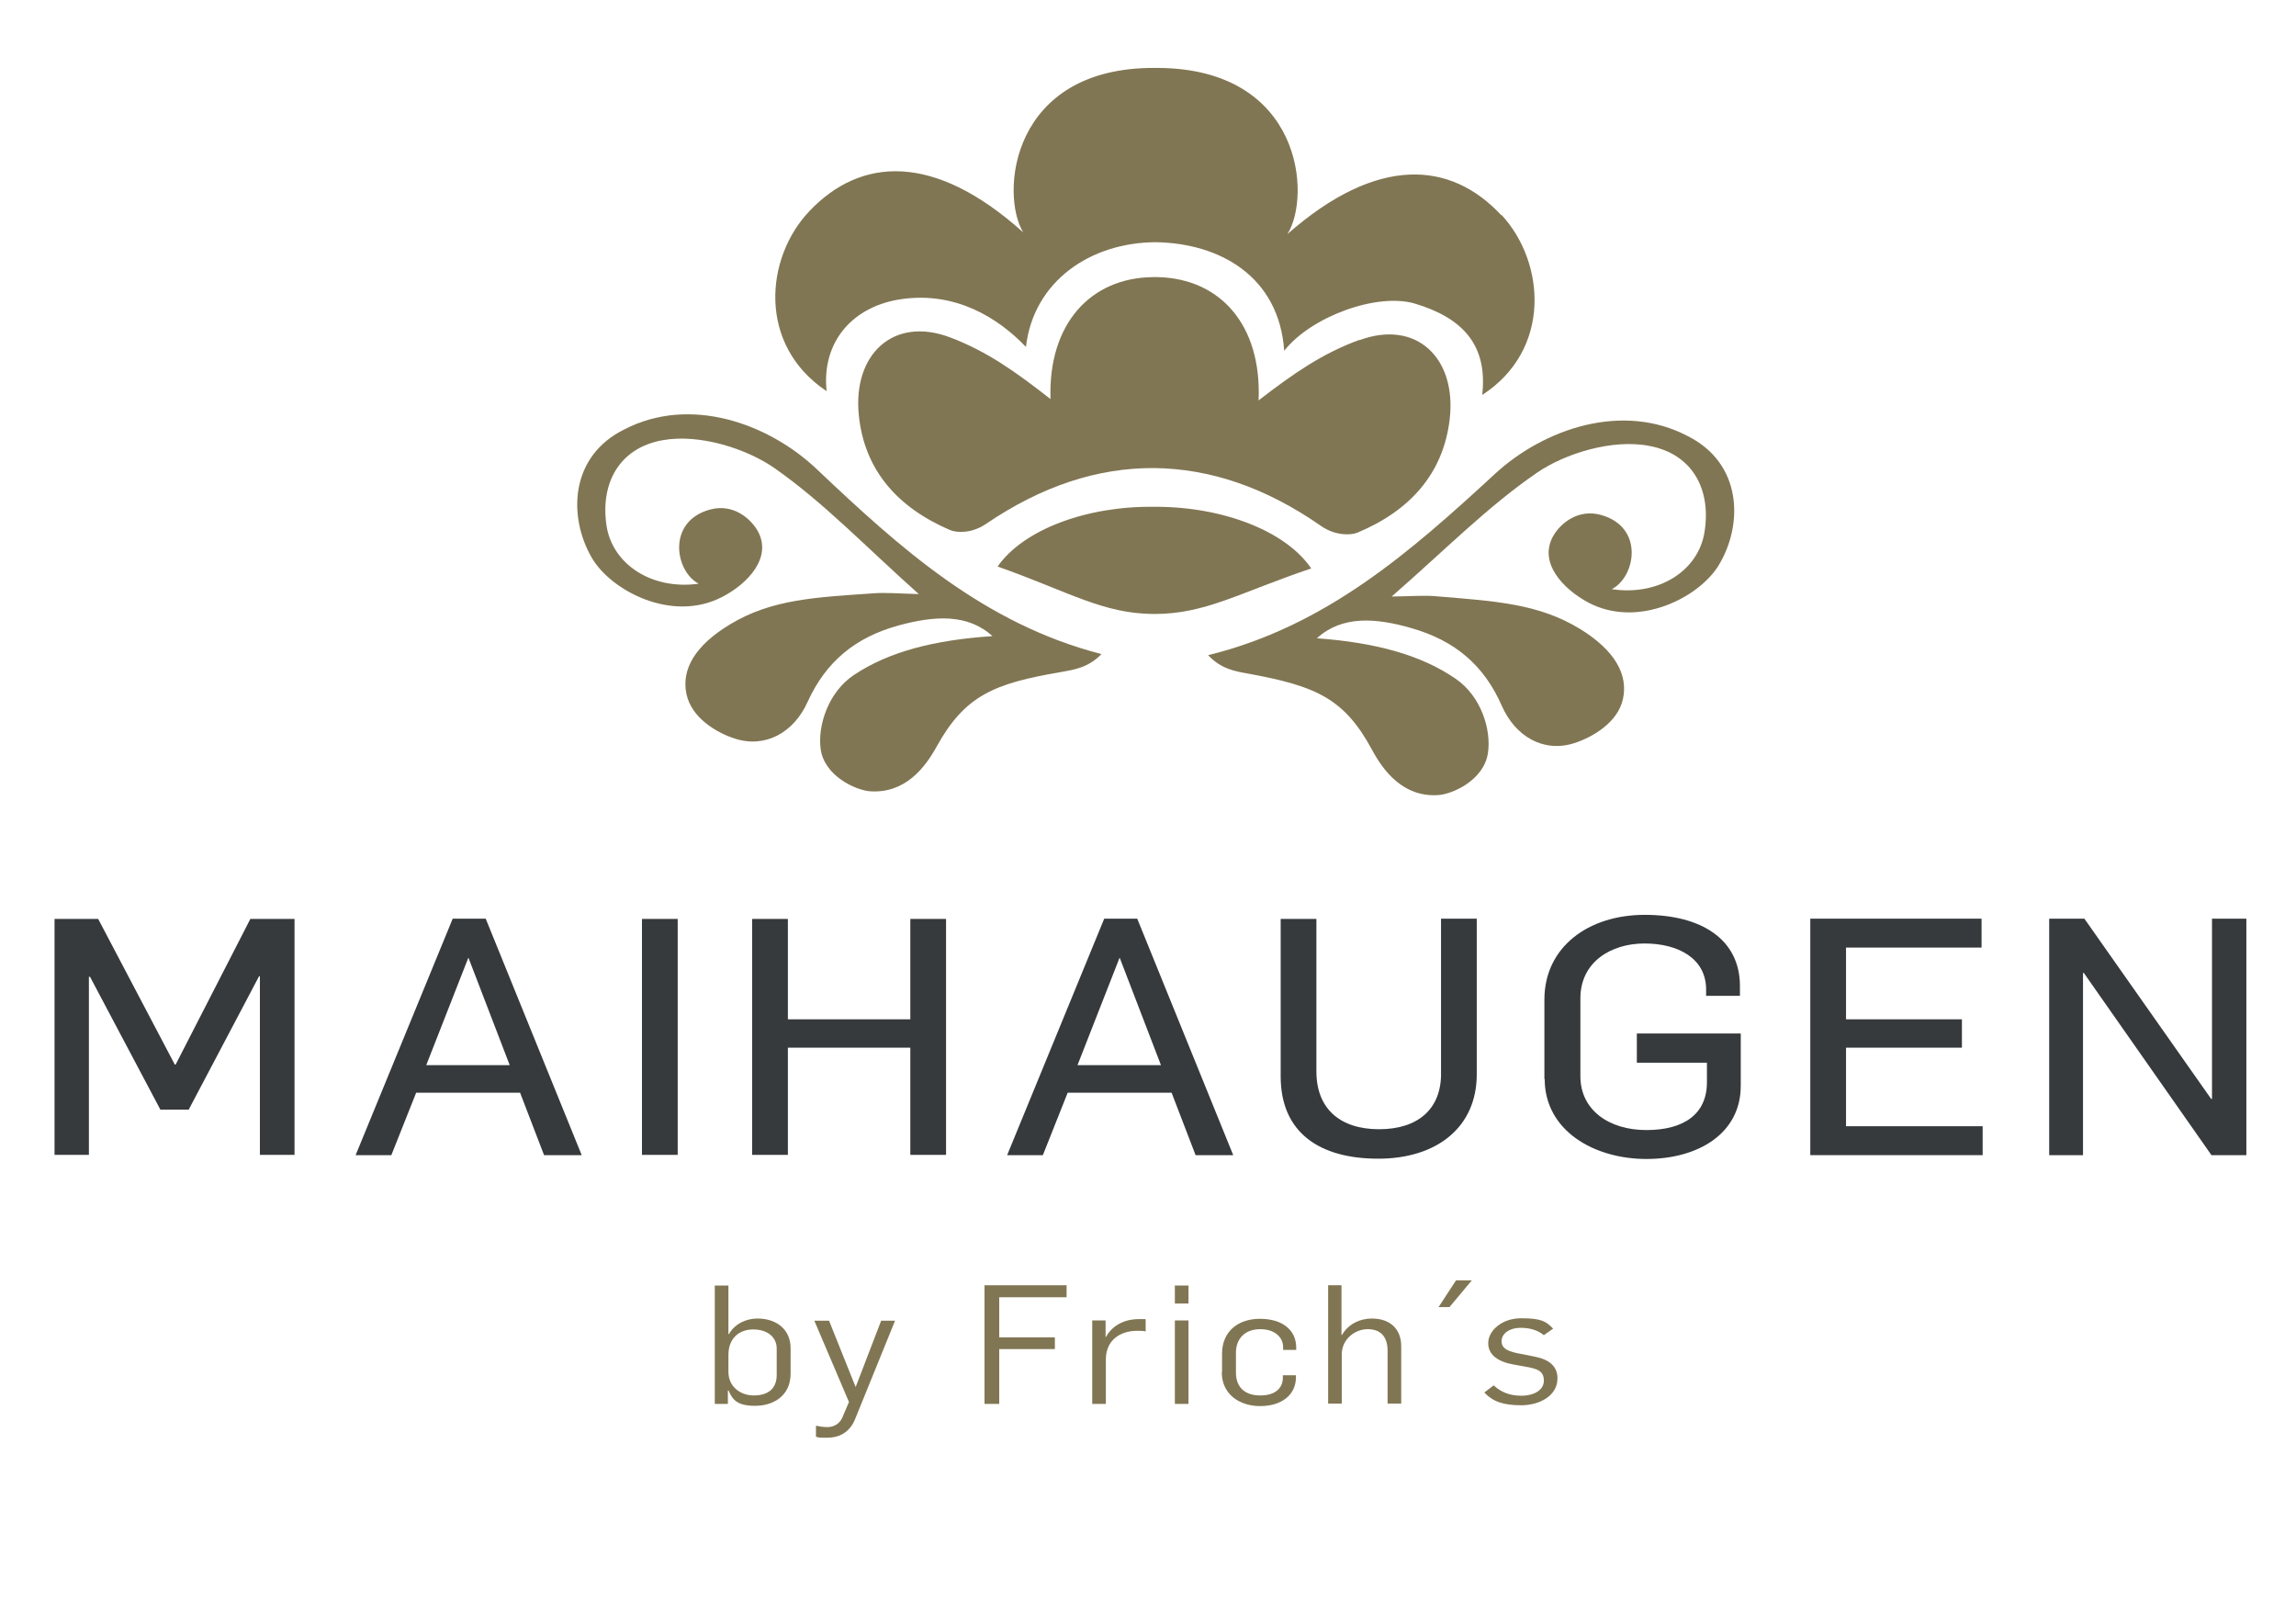
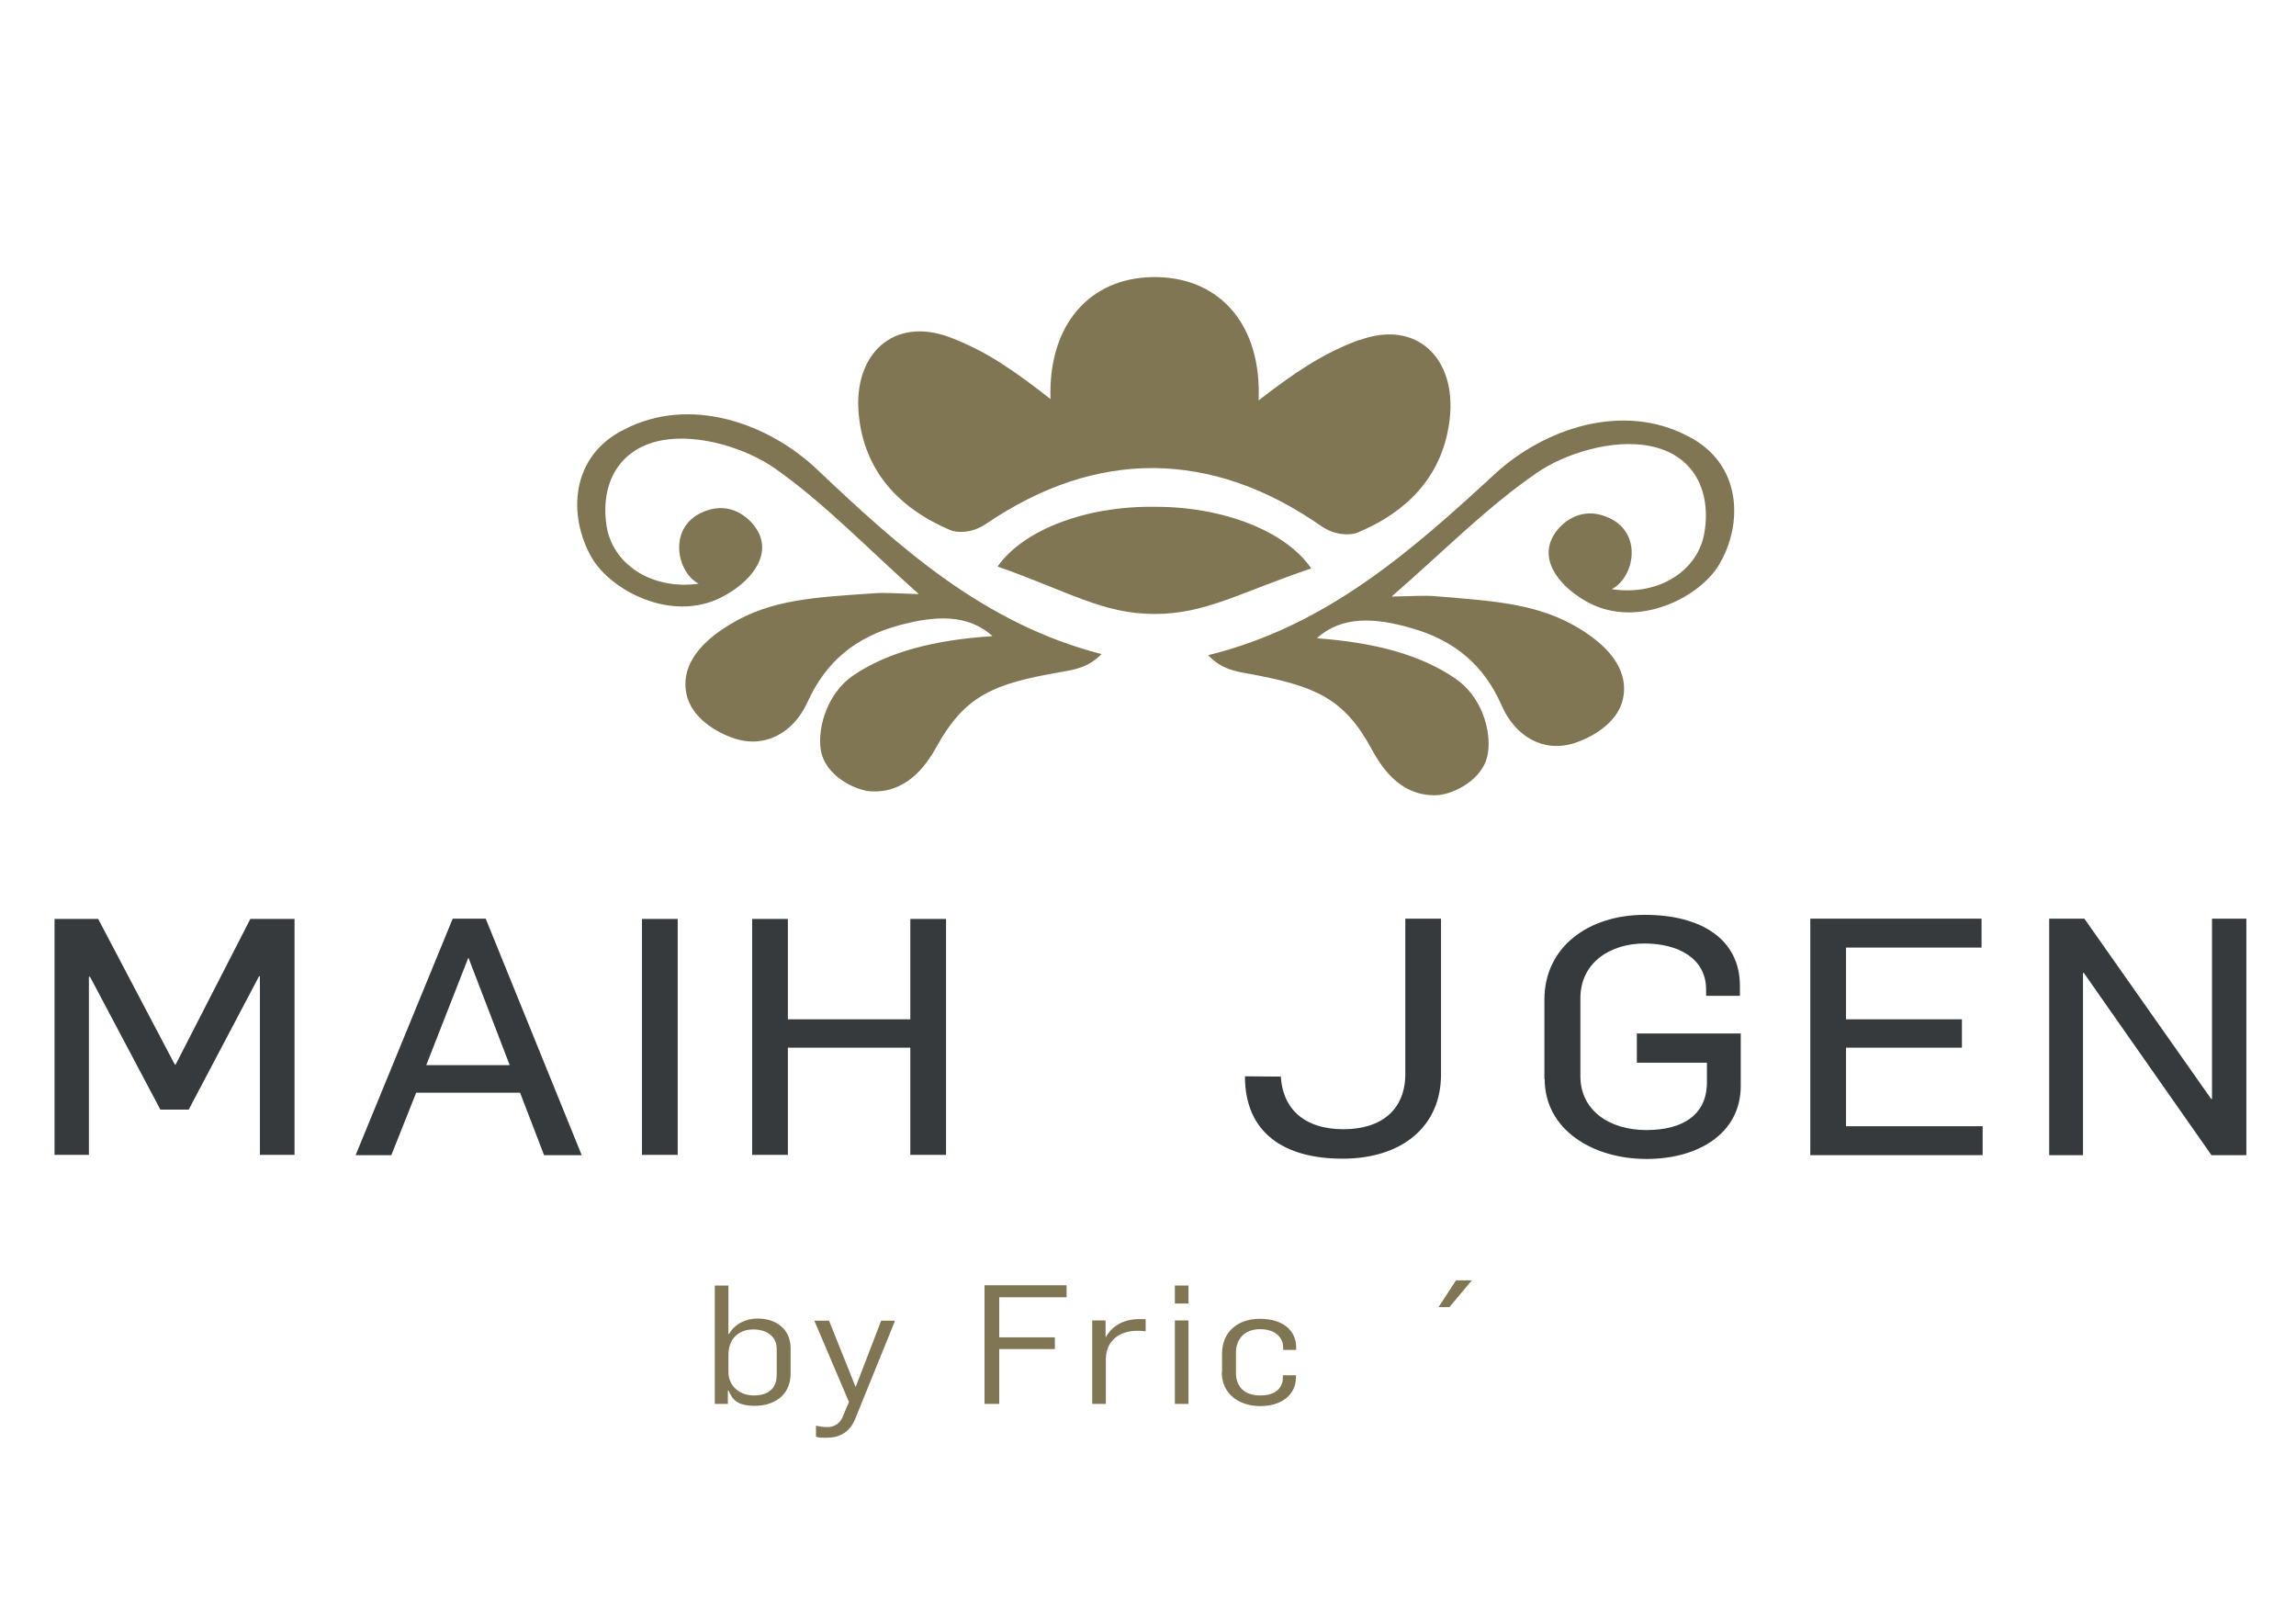
<svg xmlns="http://www.w3.org/2000/svg" id="Layer_1" version="1.1" viewBox="0 0 841.9 595.3">
  <defs>
    <style>
      .st0 {
        fill: #363a3c;
      }

      .st1 {
        fill: #817653;
      }
    </style>
  </defs>
  <g>
    <path class="st1" d="M364.2,233.2c-21.6,1.4-38.2,5.7-51,14.2-9.5,6.3-13.4,18.6-12.3,27.1,1.3,10,12.9,15.2,18.1,15.6,12.9.9,20.2-8.7,24.4-16.3,10.5-19,21.2-23.2,45.5-27.4,5.1-.9,10.1-1.6,15-6.6-43.1-11.1-73.9-38.9-104.3-67.7-17.9-17-46.6-27.1-70.6-14.7-20,9.8-20.8,31.9-12,47.1,7,12,29.3,23.9,47.7,14.4,9.6-4.9,18.6-14.6,13.1-24.3-2.5-4.4-8.9-10.1-17.4-7.8-16,4.3-12.9,22.7-4.2,27.2-17.4,2.4-31.7-7.3-33.8-21.3-2.3-15.2,4.4-28.4,20.5-31.3,13.7-2.5,31.1,3.2,41.2,10.3,18,12.6,33.4,28.8,52.8,46.1-7.6-.2-12-.6-16.3-.3-21.8,1.5-37.7,2.2-52.9,11.4-12.8,7.7-17.9,16.5-16,25.5,1.8,8.7,10.9,14.2,17.8,16.4,11.2,3.6,21.6-2.3,26.6-13.4,6.8-15,17.7-23.8,33.4-28.1,13.2-3.6,25.5-4.4,34.6,4.1Z" />
    <path class="st1" d="M482.9,234c21.6,1.6,38.1,6.1,50.8,14.8,9.4,6.4,13.2,18.7,11.9,27.3-1.5,10-13.1,15.1-18.3,15.4-12.9.8-20.1-9-24.2-16.6-10.3-19.1-20.9-23.4-45.2-27.9-5.1-.9-10.1-1.7-14.9-6.8,43.2-10.6,74.3-38,105.1-66.4,18.1-16.7,46.9-26.5,70.8-13.9,19.9,10,20.4,32.2,11.4,47.2-7.1,11.9-29.6,23.5-47.9,13.8-9.5-5.1-18.4-14.8-12.8-24.5,2.5-4.4,9-10,17.5-7.6,16,4.5,12.6,22.8,3.9,27.2,17.4,2.6,31.8-6.9,34-20.9,2.5-15.2-4-28.5-20.1-31.6-13.7-2.7-31.1,2.8-41.3,9.8-18.1,12.4-33.8,28.4-53.3,45.4,7.6-.1,12-.5,16.3-.1,21.8,1.8,37.6,2.7,52.8,12,12.7,7.8,17.7,16.7,15.7,25.7-1.9,8.6-11.1,14-18,16.2-11.3,3.5-21.5-2.6-26.4-13.7-6.6-15.1-17.4-24-33.1-28.5-13.1-3.8-25.4-4.7-34.6,3.6Z" />
    <g>
      <path class="st1" d="M424,185.8h-.9c-24.6-.3-47.8,8.3-57.3,21.9,26.3,9.3,38.5,17.3,57.3,17.4h0s0,0,.1,0c0,0,0,0,.1,0h0c18.8,0,31.1-7.8,57.5-16.7-9.3-13.7-32.3-22.6-57-22.6Z" />
-       <path class="st1" d="M550.5,78.9c-18.5-19.9-45.4-22.1-78.4,6.9,8.8-14,5.4-60.6-47.5-60.9h-1.1c-52.9-.3-56.9,46.2-48.3,60.3-32.7-29.4-59.6-27.6-78.4-7.8-16.3,17.1-19.1,49.1,6.3,66-1.9-18.4,9.9-31.4,27.9-33.8,19.4-2.6,34.8,6.7,45.2,17.6,2.8-24.3,23.9-38.3,47.5-38.4,23.5.3,45.3,12.5,47.2,39.8,9.8-12.5,34-21.4,47.9-17.3,17.4,5.2,26.8,15.1,24.7,33.5,25.6-16.6,23.1-48.7,7.1-66Z" />
      <path class="st1" d="M498.5,124.6c-13.5,4.9-24.2,12.3-37,22.2,1.2-27.7-14.1-44.6-36.8-45.2h-2.1c-22.7.3-38.3,17.1-37.4,44.7-12.8-10-23.3-17.5-36.8-22.6-20.9-7.9-35.7,6.3-33.5,28.4,2,20.3,14.3,34,33.4,42.2,2.5,1.1,8.1,1.3,13.2-2.2,20.6-14,41.1-20.6,61.6-20.5,20.5.2,40.9,7,61.4,21.3,5.1,3.5,10.7,3.4,13.2,2.4,19.2-8,31.6-21.6,33.9-41.8,2.5-22.1-12.1-36.5-33.1-28.8Z" />
    </g>
  </g>
  <g>
    <path class="st0" d="M20,336.9h16l28.1,53.4h.3l27.4-53.4h16.2v86.5h-12.7v-65.5h-.3l-25.8,48.9h-10.4l-25.8-48.7h-.4v65.3h-12.6v-86.5Z" />
    <path class="st0" d="M165.9,336.8h12.2l35.2,86.7h-13.8l-8.8-22.9h-38.1l-9.1,22.9h-13.1l35.6-86.7ZM186.9,390.5l-15.1-39.3h-.1l-15.4,39.3h30.6Z" />
    <path class="st0" d="M235.4,336.9h13.1v86.5h-13.1v-86.5Z" />
    <path class="st0" d="M275.8,336.9h13.1v36.8h44.9v-36.8h13.1v86.5h-13.1v-39.3h-44.9v39.3h-13.1v-86.5Z" />
-     <path class="st0" d="M404.8,336.8h12.2l35.2,86.7h-13.8l-8.8-22.9h-38.1l-9.1,22.9h-13.1l35.6-86.7ZM425.7,390.5l-15.1-39.3h-.1l-15.4,39.3h30.6Z" />
-     <path class="st0" d="M469.6,394.7v-57.8h13.1v55.9c0,13.8,8.8,21.2,23,21.2s23-7.4,22.7-21v-56.2h13.1v56.9c.1,19.5-14.6,31.1-36.1,31.1s-35.8-9.5-35.8-30.2Z" />
+     <path class="st0" d="M469.6,394.7v-57.8v55.9c0,13.8,8.8,21.2,23,21.2s23-7.4,22.7-21v-56.2h13.1v56.9c.1,19.5-14.6,31.1-36.1,31.1s-35.8-9.5-35.8-30.2Z" />
    <path class="st0" d="M566.3,395.7v-29.2c0-19.2,16-31.1,36.8-31.1s34.9,9,34.9,26.1v3.6h-12.4v-2.3c0-11.5-10.3-16.9-22.6-16.9s-23.5,6.8-23.5,20.1v28.6c0,12.3,10.4,19.7,24.2,19.7s22.2-5.9,22.2-17.5v-7.2h-25.7v-10.7h38.1v19.2c0,17.4-15.5,26.8-34.6,26.8s-37.3-10.3-37.3-29.4Z" />
    <path class="st0" d="M663.8,336.8h62.8v10.6h-49.7v26.3h42.5v10.4h-42.5v28.8h50.1v10.6h-63.2v-86.7Z" />
    <path class="st0" d="M751.3,336.8h13l46.5,66.1h.3v-66.1h12.6v86.7h-12.8l-46.8-66.8h-.3v66.8h-12.4v-86.7Z" />
  </g>
  <g>
    <path class="st1" d="M267.1,509.8h-.2v4.9h-4.8v-43.4h5v17.8h.2c2.3-4.1,6.8-5.7,10.4-5.7,7.2,0,12.2,4.1,12.2,10.9v9.3c0,8.2-6.4,11.8-13,11.8s-8.3-2.2-9.8-5.7ZM284.8,504.1v-9.7c0-4.1-3.3-7-8.6-7s-9.1,3.4-9.1,9.3v6.3c0,5.3,4.3,8.6,9.3,8.6s8.4-2.3,8.4-7.5Z" />
    <path class="st1" d="M299.2,526.6v-3.9c1.4.3,2.8.5,4.2.5,2.7,0,4.7-1.5,5.6-3.8l2.3-5.4-12.7-29.8h5.4l9.7,24.2h.1l9.3-24.2h5.1l-14.5,35.7c-2.1,5.5-6.2,7.2-10.5,7.2s-2.5-.1-4.1-.4Z" />
    <path class="st1" d="M361,471.2h30.1v4.4h-24.7v14.7h20.4v4.3h-20.4v20.1h-5.4v-43.5Z" />
    <path class="st1" d="M400.5,484.1h4.9v6.1h.1c2.7-4.9,7.7-6.6,12.1-6.6s1.7,0,2.5.2v4.3c-1.1-.2-2.2-.2-3.1-.2-6.4,0-11.3,3.5-11.5,10.1v16.7h-5v-30.6Z" />
    <path class="st1" d="M430.8,471.3h5v6.6h-5v-6.6ZM430.8,484.1h5v30.6h-5v-30.6Z" />
    <path class="st1" d="M448.1,503.1v-6.8c0-8.1,5.8-12.8,13.9-12.8s13.3,4,13.3,10.6v.8h-4.8v-1c0-3.4-2.8-6.6-8.4-6.6s-8.9,3.5-8.9,8.6v7.4c0,4.9,2.9,8.3,8.9,8.3s8.3-3.1,8.3-6.5v-.9h4.8v.7c0,6.6-5.4,10.6-13.1,10.6s-14.1-4.4-14.1-12.4Z" />
-     <path class="st1" d="M486.9,471.2h5v18.2h.2c2.3-4,6.6-6,10.9-6,7.2,0,10.8,4.3,10.8,10.1v21.1h-5v-19.4c0-5.4-2.8-7.9-7.3-7.9s-9.5,3.5-9.5,9.3v18h-5v-43.5Z" />
    <path class="st1" d="M533.9,469.4h5.8l-8.2,9.8h-4l6.4-9.8Z" />
-     <path class="st1" d="M544.3,510.5l3.4-2.6c2.7,2.5,5.9,3.8,10.2,3.8s8.2-1.9,8.2-5.5-2.3-4.4-7-5.2l-3.9-.7c-5.8-1-9.5-3.5-9.5-7.9s4.8-9.1,12.1-9.1,9.1,1.1,11.7,3.8l-3.4,2.4c-2.1-1.7-4.8-2.7-8.6-2.7s-6.9,2-6.9,4.9,2.7,3.9,7.3,4.7l5,1c5,1,8.2,3.4,8.2,7.9,0,6.6-6.8,9.9-13.3,9.9s-10.5-1.3-13.7-4.9Z" />
  </g>
</svg>